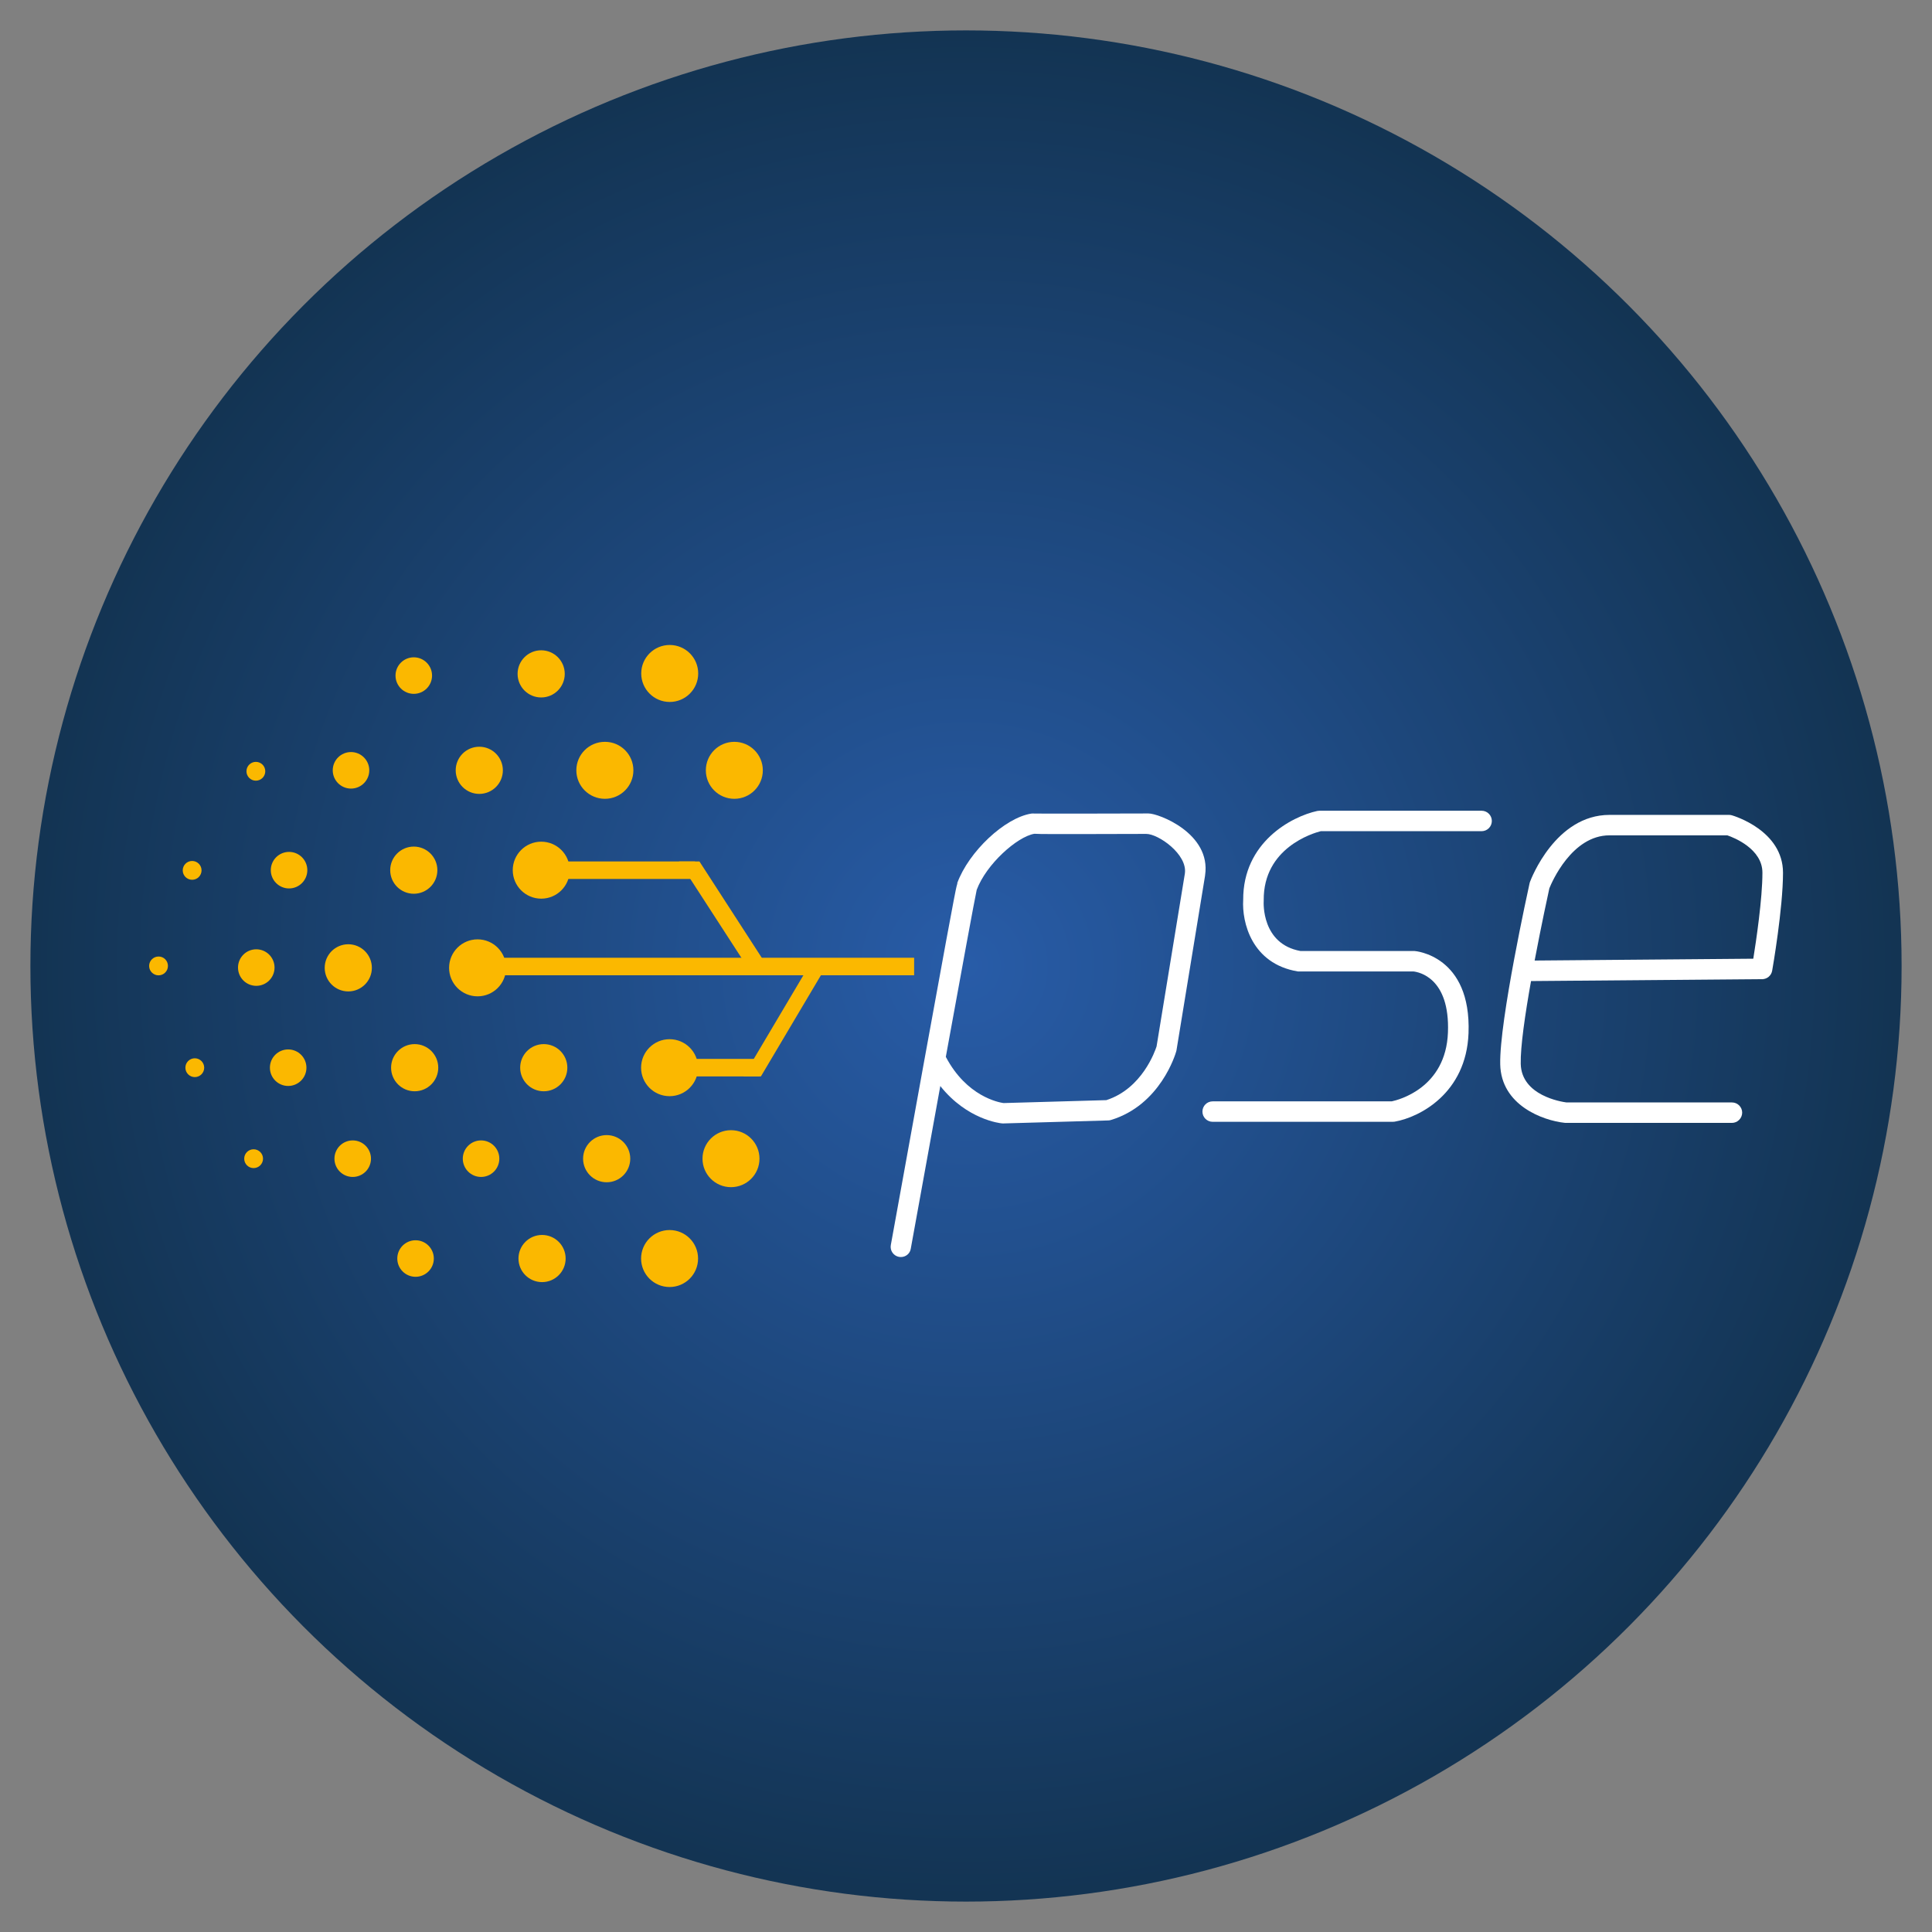
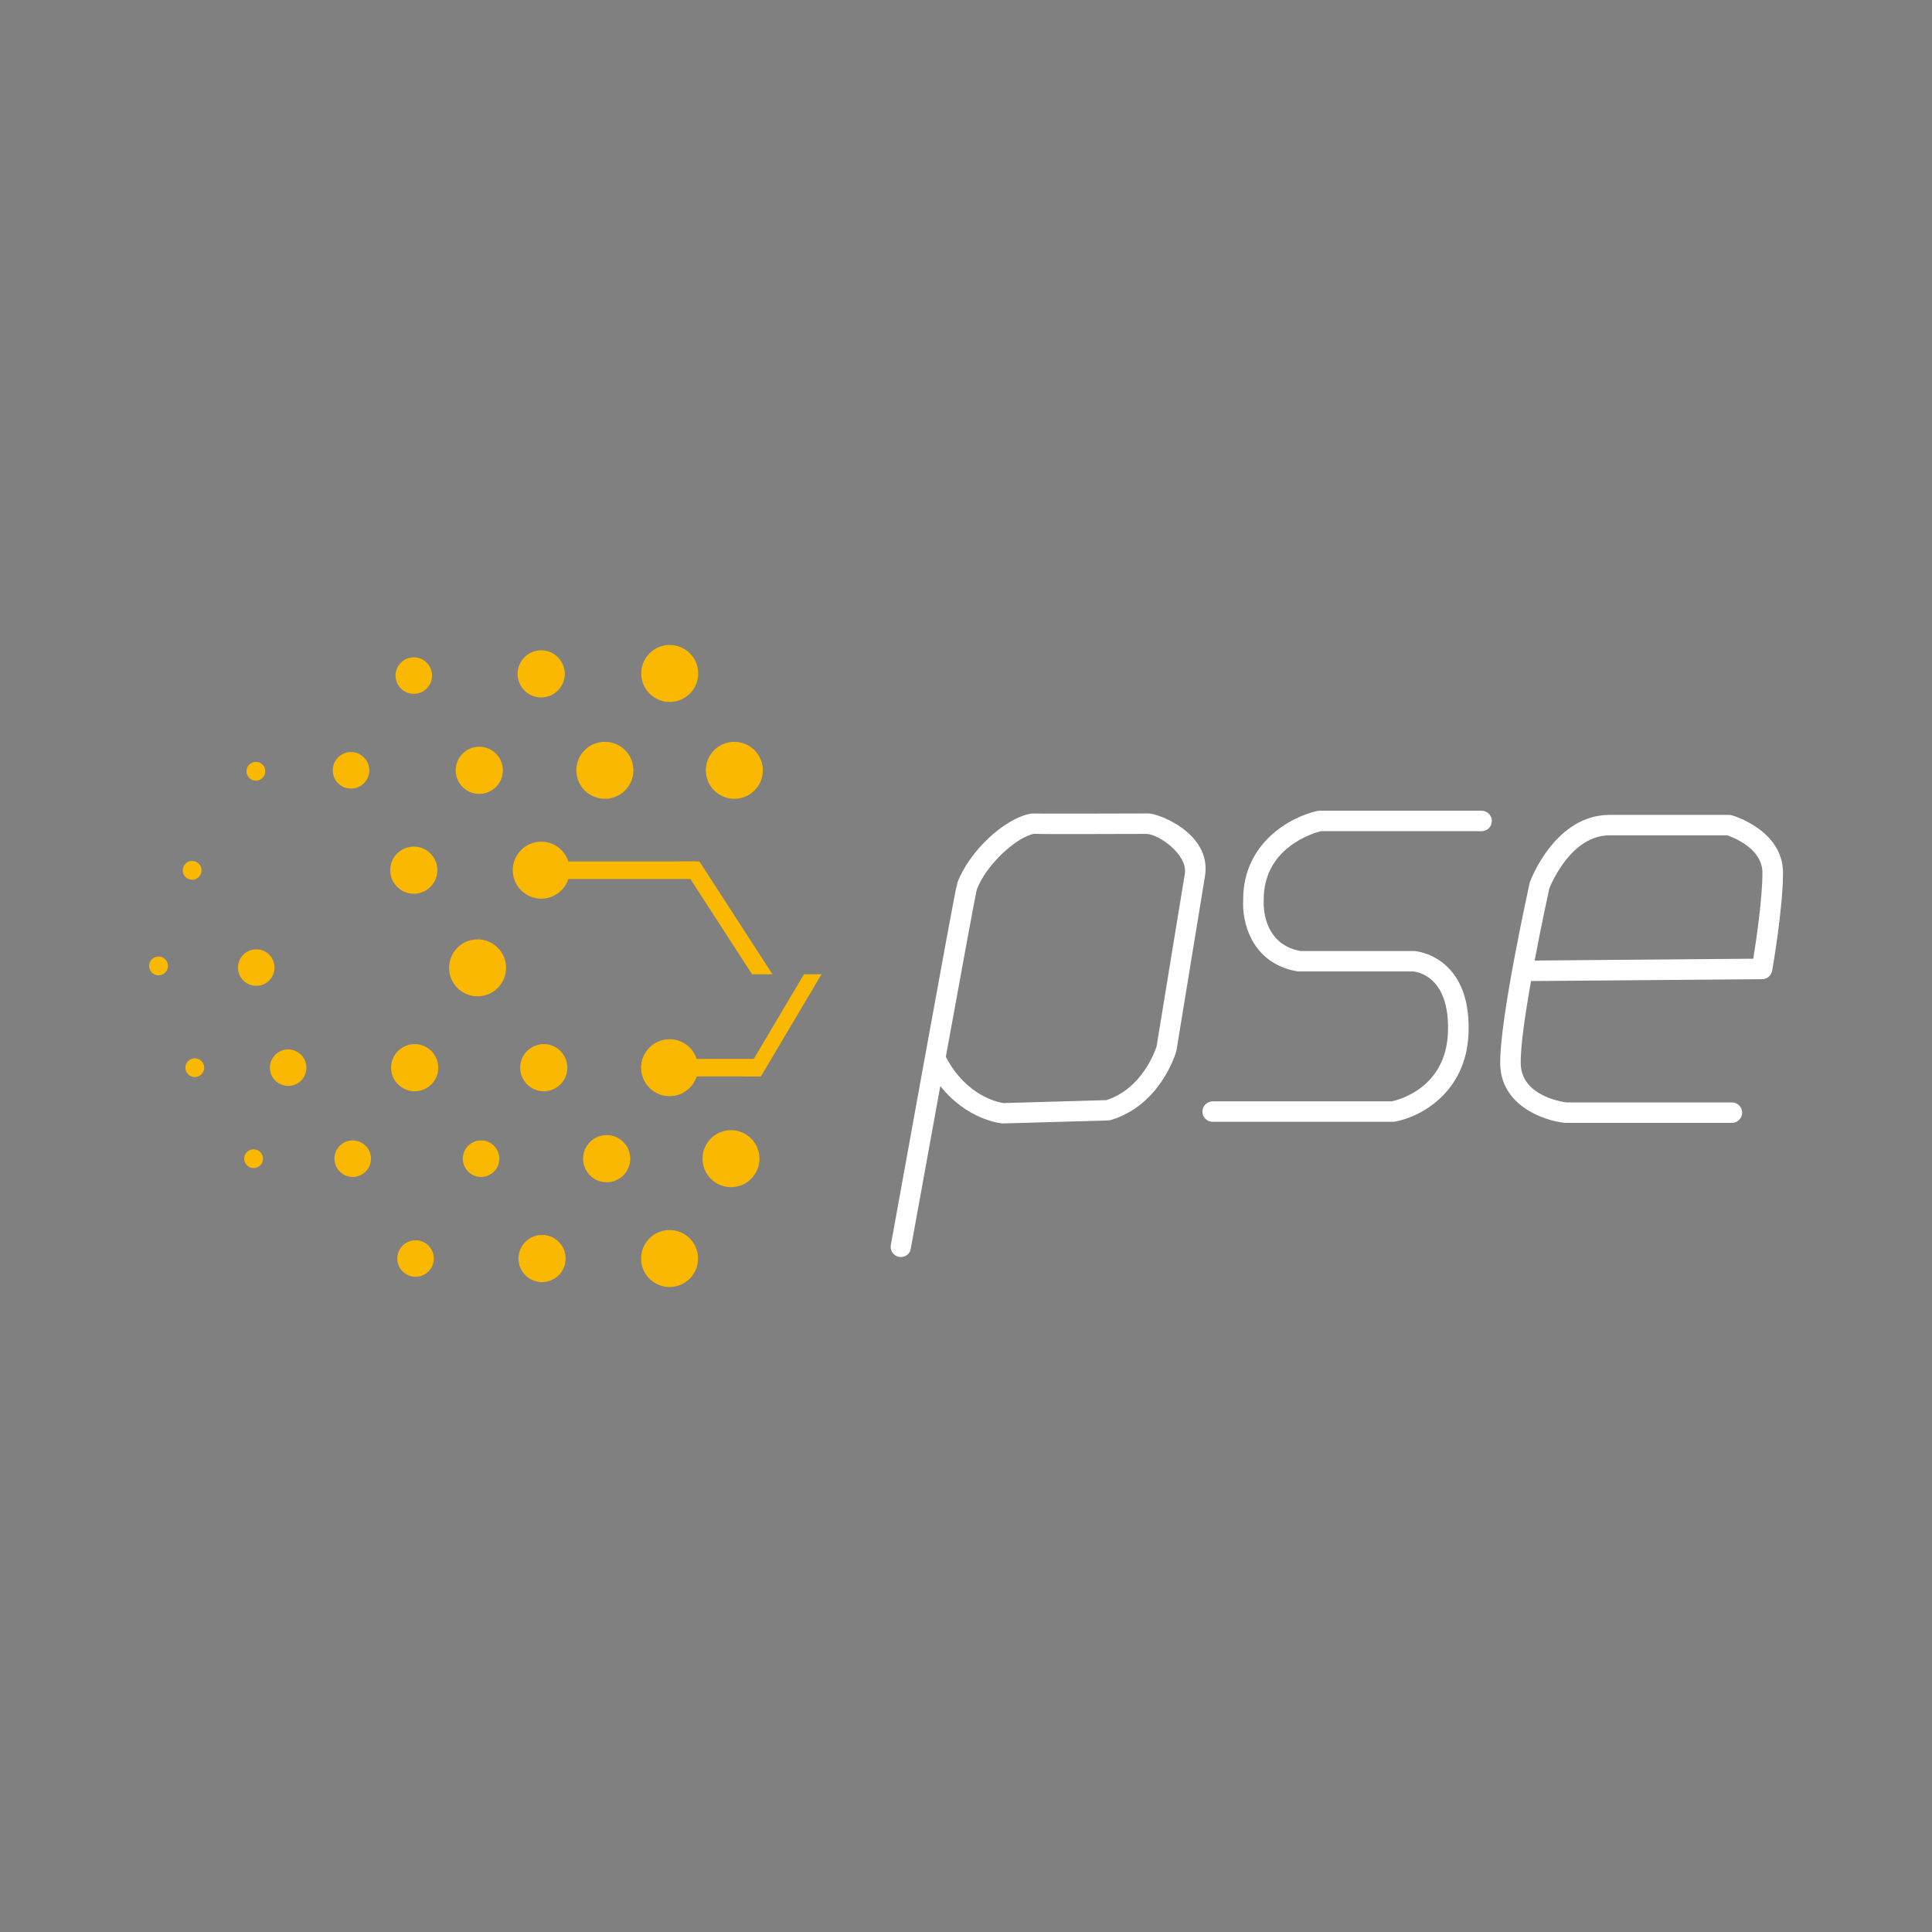
<svg xmlns="http://www.w3.org/2000/svg" id="Layer_1" x="0px" y="0px" viewBox="0 0 283.46 283.46" style="enable-background:new 0 0 283.46 283.46;" xml:space="preserve">
  <rect x="0" y="0" width="283.46" height="283.46" fill="#808080" stroke="none" />
  <style type="text/css">	.st0{fill:url(#SVGID_1_);}	.st1{fill:#FFFFFF;}	.st2{fill:#FBB800;}</style>
  <radialGradient id="SVGID_1_" cx="141.73" cy="141.73" r="136.518" gradientUnits="userSpaceOnUse">
    <stop offset="8.000000e-08" style="stop-color:#285CA8" />
    <stop offset="1" style="stop-color:#133453" />
  </radialGradient>
-   <circle class="st0" cx="141.73" cy="141.73" r="137.27" />
  <g id="XMLID_1_">
    <g id="XMLID_2_">
      <path id="XMLID_3_" class="st1" d="M204.33,164.59h-26.41c-0.83,0-1.5-0.67-1.5-1.5c0-0.83,0.67-1.5,1.5-1.5h26.27   c1-0.21,7.94-1.96,8.25-10.1c0.31-8.07-4.32-8.88-5.07-8.96c0,0-16.93,0-16.95,0c-6.8-1.13-8.22-7.25-8.02-10.5   c-0.04-8.45,7.09-12.23,10.88-13.05c0.1-0.02,0.21-0.03,0.32-0.03h23.78c0.83,0,1.5,0.67,1.5,1.5c0,0.83-0.67,1.5-1.5,1.5h-23.6   c-1.15,0.29-8.43,2.45-8.37,10.12c0,0.04,0,0.07,0,0.11c-0.02,0.26-0.33,6.31,5.39,7.35c0,0,16.74,0,16.73,0   c0.08,0,8.36,0.63,7.93,12.07c-0.34,8.85-7.24,12.35-10.85,12.97C204.5,164.58,204.41,164.59,204.33,164.59z" />
    </g>
    <g id="XMLID_4_">
      <path id="XMLID_5_" class="st1" d="M254.1,164.75h-24.37c-0.05,0-0.11,0-0.16-0.01c-3.21-0.34-9.33-2.58-9.46-8.58   c-0.14-6.38,4.13-25.76,4.31-26.58c0.02-0.07,0.03-0.13,0.06-0.2c0.15-0.4,3.73-9.82,11.67-9.82h17.53c0.14,0,0.28,0.02,0.42,0.06   c0.31,0.09,7.5,2.24,7.5,8.43c0,5.2-1.52,14-1.59,14.37c-0.12,0.71-0.74,1.24-1.46,1.24l-33.92,0.28   c-0.86,4.82-1.57,9.66-1.51,12.15c0.11,4.65,5.95,5.56,6.71,5.66h24.28c0.83,0,1.5,0.67,1.5,1.5   C255.6,164.08,254.93,164.75,254.1,164.75z M227.32,130.33c-0.17,0.77-1.17,5.37-2.16,10.6l32.08-0.27   c0.42-2.61,1.34-8.79,1.34-12.62c0-3.51-4.21-5.16-5.15-5.48h-17.29C230.61,122.56,227.66,129.48,227.32,130.33z" />
    </g>
    <g id="XMLID_8_">
      <path id="XMLID_9_" class="st1" d="M132.18,184.43c-0.09,0-0.18-0.01-0.27-0.02c-0.82-0.15-1.36-0.93-1.21-1.74   c0,0,2.39-13.21,4.79-26.42c1.2-6.61,2.41-13.21,3.32-18.17c0.46-2.48,0.84-4.55,1.12-5.99c0.23-1.2,0.38-1.98,0.54-2.5   l-0.03-0.01c1.69-4.63,6.97-9.59,10.86-10.21c0.14-0.02,0.27-0.02,0.41-0.01c0.99,0.03,10.5,0.01,16.78-0.01c0,0,0,0,0,0   c1.45-0.03,9.23,2.91,8.32,9.06c-0.01,0.05-0.01,0.11-0.02,0.16l-4.18,25.54c-0.01,0.06-0.02,0.11-0.04,0.16   c-0.09,0.32-2.29,7.86-9.6,10.06c-0.13,0.04-0.26,0.06-0.39,0.06l-15.41,0.44c-0.06,0-0.12,0-0.18-0.01   c-0.24-0.02-5.11-0.54-9.03-5.48c-1.66,9.12-3.32,18.26-4.33,23.85C133.53,183.92,132.89,184.43,132.18,184.43z M138.77,155.06   c3.05,5.81,7.76,6.68,8.46,6.78l15.09-0.43c5.25-1.69,7.15-7.2,7.37-7.88l4.15-25.35c0.43-2.83-3.9-5.85-5.68-5.83   c-1.1,0-4.61,0.02-8.12,0.02c-2.12,0-4.24,0-5.83,0c-1.09,0-1.88,0-2.45-0.04c-2.54,0.43-7.06,4.47-8.46,8.23   C143.03,131.74,140.99,142.86,138.77,155.06z" />
    </g>
    <path id="XMLID_12_" class="st2" d="M111.92,113.02c0,2.31-1.87,4.18-4.18,4.18s-4.18-1.87-4.18-4.18c0-2.31,1.87-4.18,4.18-4.18  S111.92,110.71,111.92,113.02z" />
    <circle id="XMLID_13_" class="st2" cx="98.26" cy="98.81" r="4.18" />
    <path id="XMLID_15_" class="st2" d="M92.93,113.02c0,2.31-1.87,4.18-4.18,4.18c-2.31,0-4.19-1.87-4.19-4.18  c0-2.31,1.87-4.18,4.19-4.18C91.06,108.83,92.93,110.71,92.93,113.02z" />
    <circle id="XMLID_16_" class="st2" cx="107.25" cy="170" r="4.18" />
    <circle id="XMLID_17_" class="st2" cx="98.24" cy="156.65" r="4.18" />
    <circle id="XMLID_21_" class="st2" cx="79.78" cy="156.65" r="3.46" />
    <path id="XMLID_22_" class="st2" d="M92.47,170c0,1.91-1.55,3.46-3.46,3.46c-1.91,0-3.46-1.55-3.46-3.46  c0-1.91,1.55-3.46,3.46-3.46C90.92,166.54,92.47,168.09,92.47,170z" />
    <circle id="XMLID_23_" class="st2" cx="79.53" cy="184.65" r="3.46" />
    <circle id="XMLID_24_" class="st2" cx="70.58" cy="170" r="2.68" />
    <circle id="XMLID_25_" class="st2" cx="37.6" cy="141.96" r="2.68" />
-     <circle id="XMLID_26_" class="st2" cx="42.41" cy="127.67" r="2.68" />
    <path id="XMLID_27_" class="st2" d="M54.18,113.02c0,1.48-1.2,2.68-2.68,2.68c-1.48,0-2.68-1.2-2.68-2.68  c0-1.48,1.2-2.68,2.68-2.68C52.97,110.34,54.18,111.54,54.18,113.02z" />
    <path id="XMLID_28_" class="st2" d="M63.39,99.12c0,1.48-1.2,2.68-2.68,2.68c-1.48,0-2.68-1.2-2.68-2.68c0-1.48,1.2-2.68,2.68-2.68  C62.19,96.44,63.39,97.64,63.39,99.12z" />
    <circle id="XMLID_29_" class="st2" cx="60.97" cy="184.65" r="2.68" />
    <circle id="XMLID_30_" class="st2" cx="51.75" cy="170" r="2.68" />
    <circle id="XMLID_32_" class="st2" cx="42.28" cy="156.65" r="2.68" />
    <circle id="XMLID_33_" class="st2" cx="37.21" cy="170" r="1.38" />
    <circle id="XMLID_34_" class="st2" cx="28.58" cy="156.65" r="1.38" />
    <path id="XMLID_38_" class="st2" d="M24.64,141.72c0,0.76-0.62,1.38-1.38,1.38c-0.76,0-1.38-0.62-1.38-1.38s0.62-1.38,1.38-1.38  C24.02,140.33,24.64,140.95,24.64,141.72z" />
    <circle id="XMLID_39_" class="st2" cx="28.19" cy="127.7" r="1.38" />
    <circle id="XMLID_40_" class="st2" cx="37.54" cy="113.16" r="1.38" />
    <circle id="XMLID_41_" class="st2" cx="60.84" cy="156.65" r="3.46" />
-     <circle id="XMLID_46_" class="st2" cx="51.1" cy="142" r="3.46" />
    <path id="XMLID_47_" class="st2" d="M64.17,127.67c0,1.91-1.55,3.46-3.46,3.46c-1.91,0-3.46-1.55-3.46-3.46  c0-1.91,1.55-3.46,3.46-3.46C62.62,124.21,64.17,125.76,64.17,127.67z" />
    <circle id="XMLID_48_" class="st2" cx="70.32" cy="113.02" r="3.46" />
    <circle id="XMLID_49_" class="st2" cx="79.4" cy="98.87" r="3.46" />
    <circle id="XMLID_50_" class="st2" cx="70.07" cy="142" r="4.18" />
    <circle id="XMLID_51_" class="st2" cx="79.41" cy="127.67" r="4.18" />
    <circle id="XMLID_52_" class="st2" cx="98.24" cy="184.65" r="4.18" />
-     <rect id="XMLID_70_" x="72.2" y="140.52" class="st2" width="61.92" height="2.57" />
    <rect id="XMLID_66_" x="82.5" y="126.39" class="st2" width="19.47" height="2.57" />
    <polygon id="XMLID_69_" class="st2" points="110.34,142.94 99.62,126.39 102.62,126.39 113.33,142.94  " />
    <rect id="XMLID_68_" x="101.51" y="155.36" class="st2" width="9.93" height="2.57" />
    <polygon id="XMLID_67_" class="st2" points="109.07,157.93 117.96,142.94 120.53,142.94 111.64,157.93  " />
  </g>
</svg>